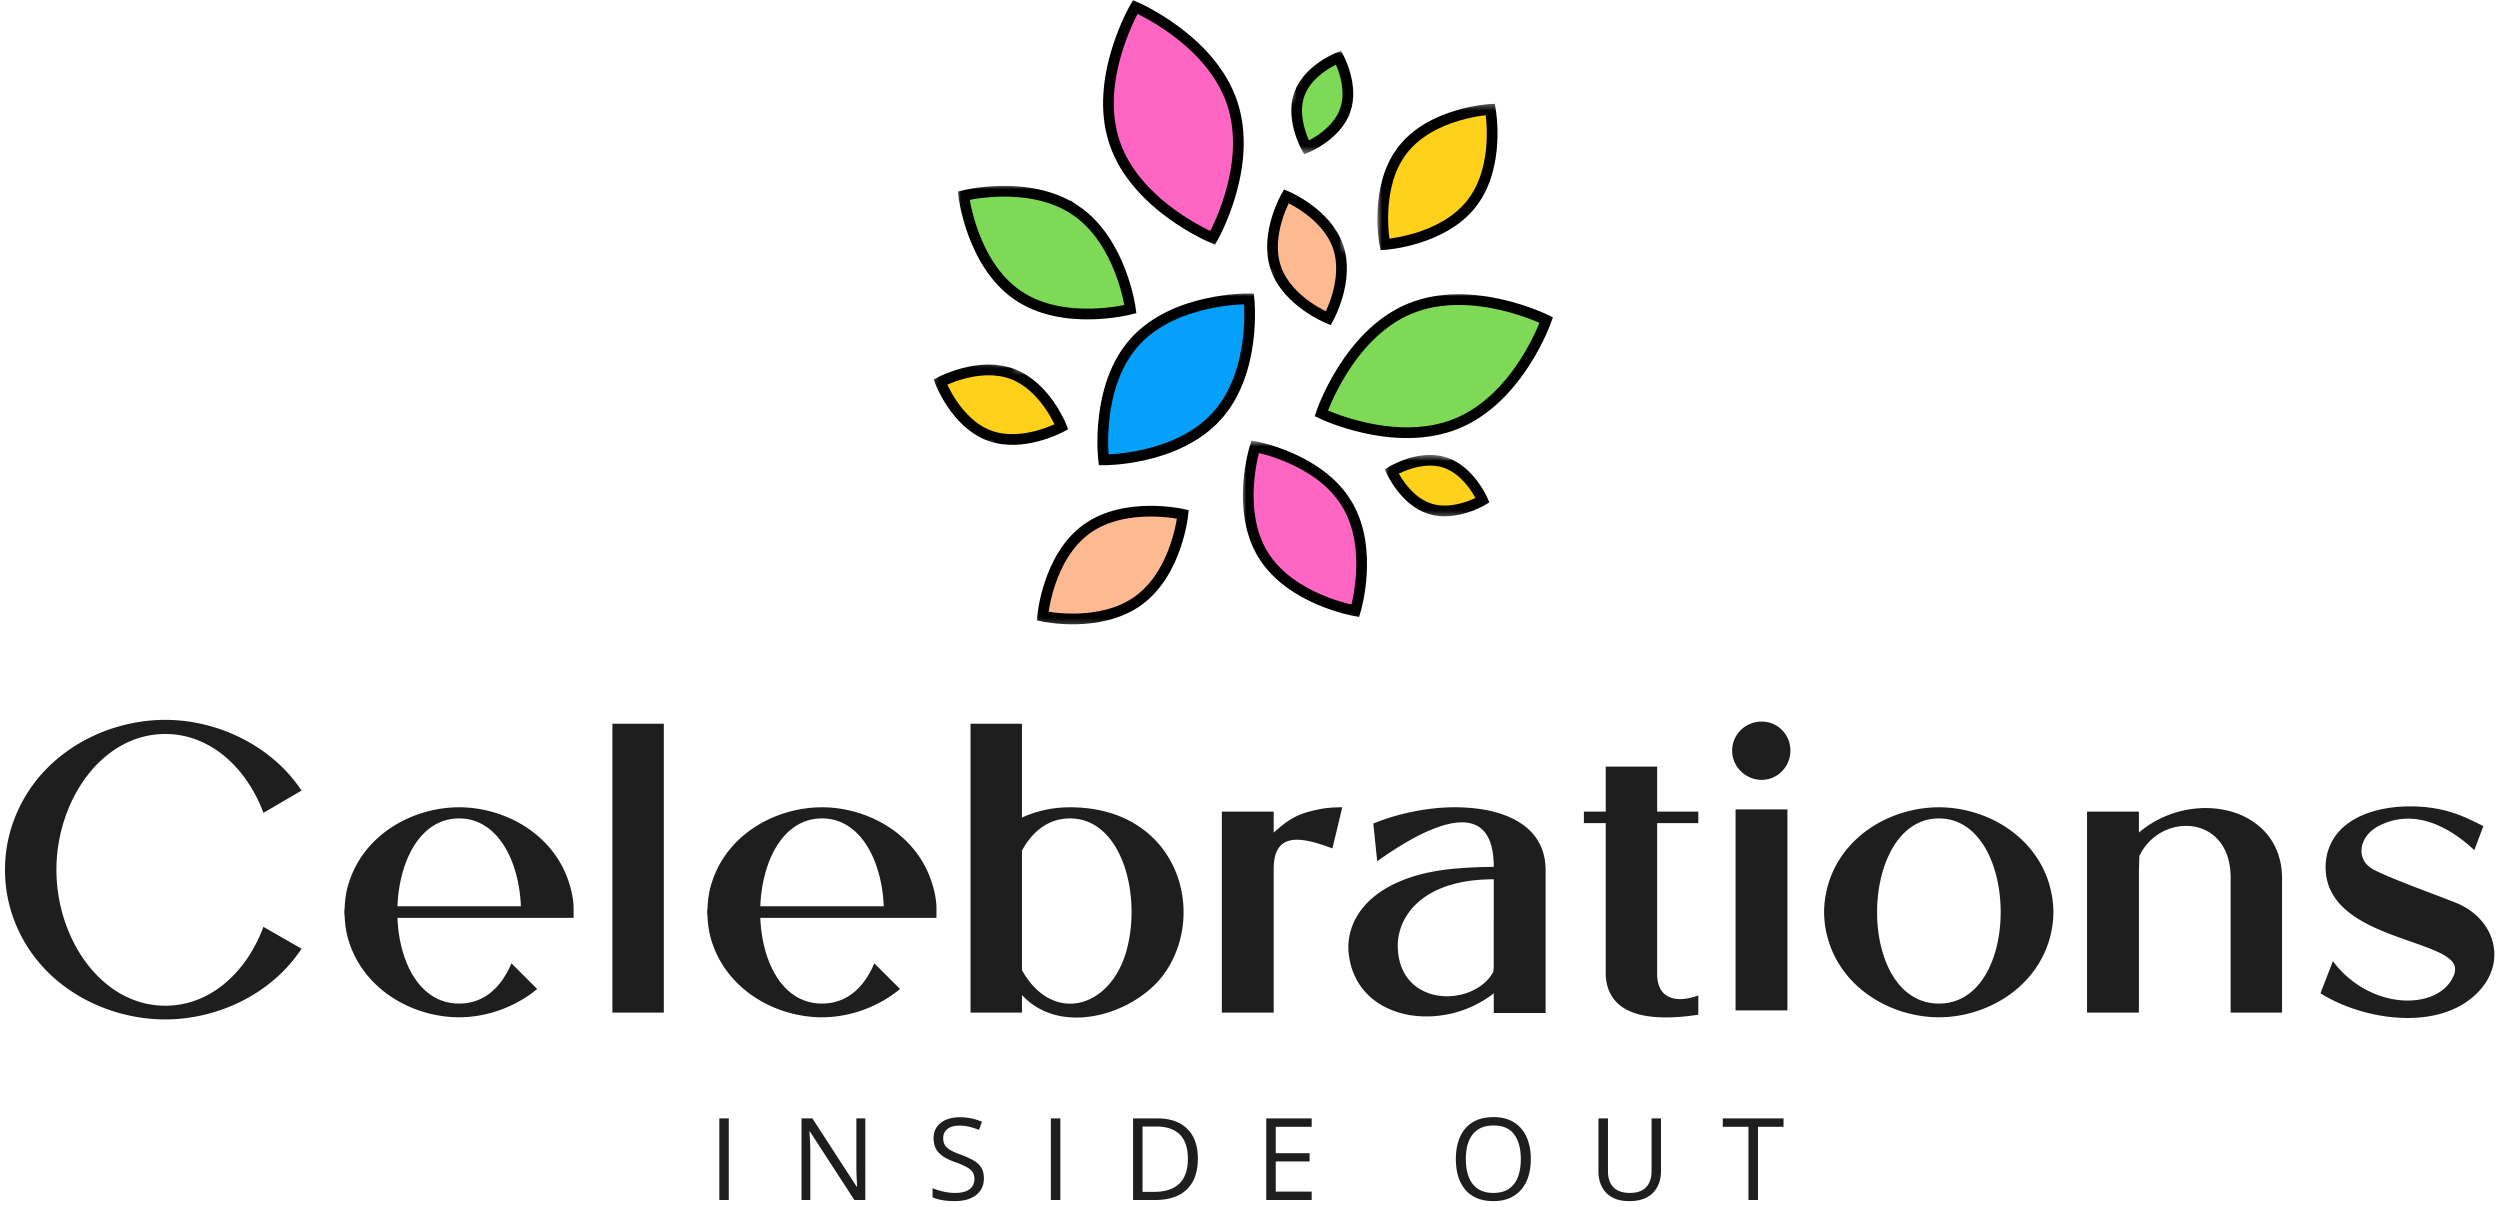
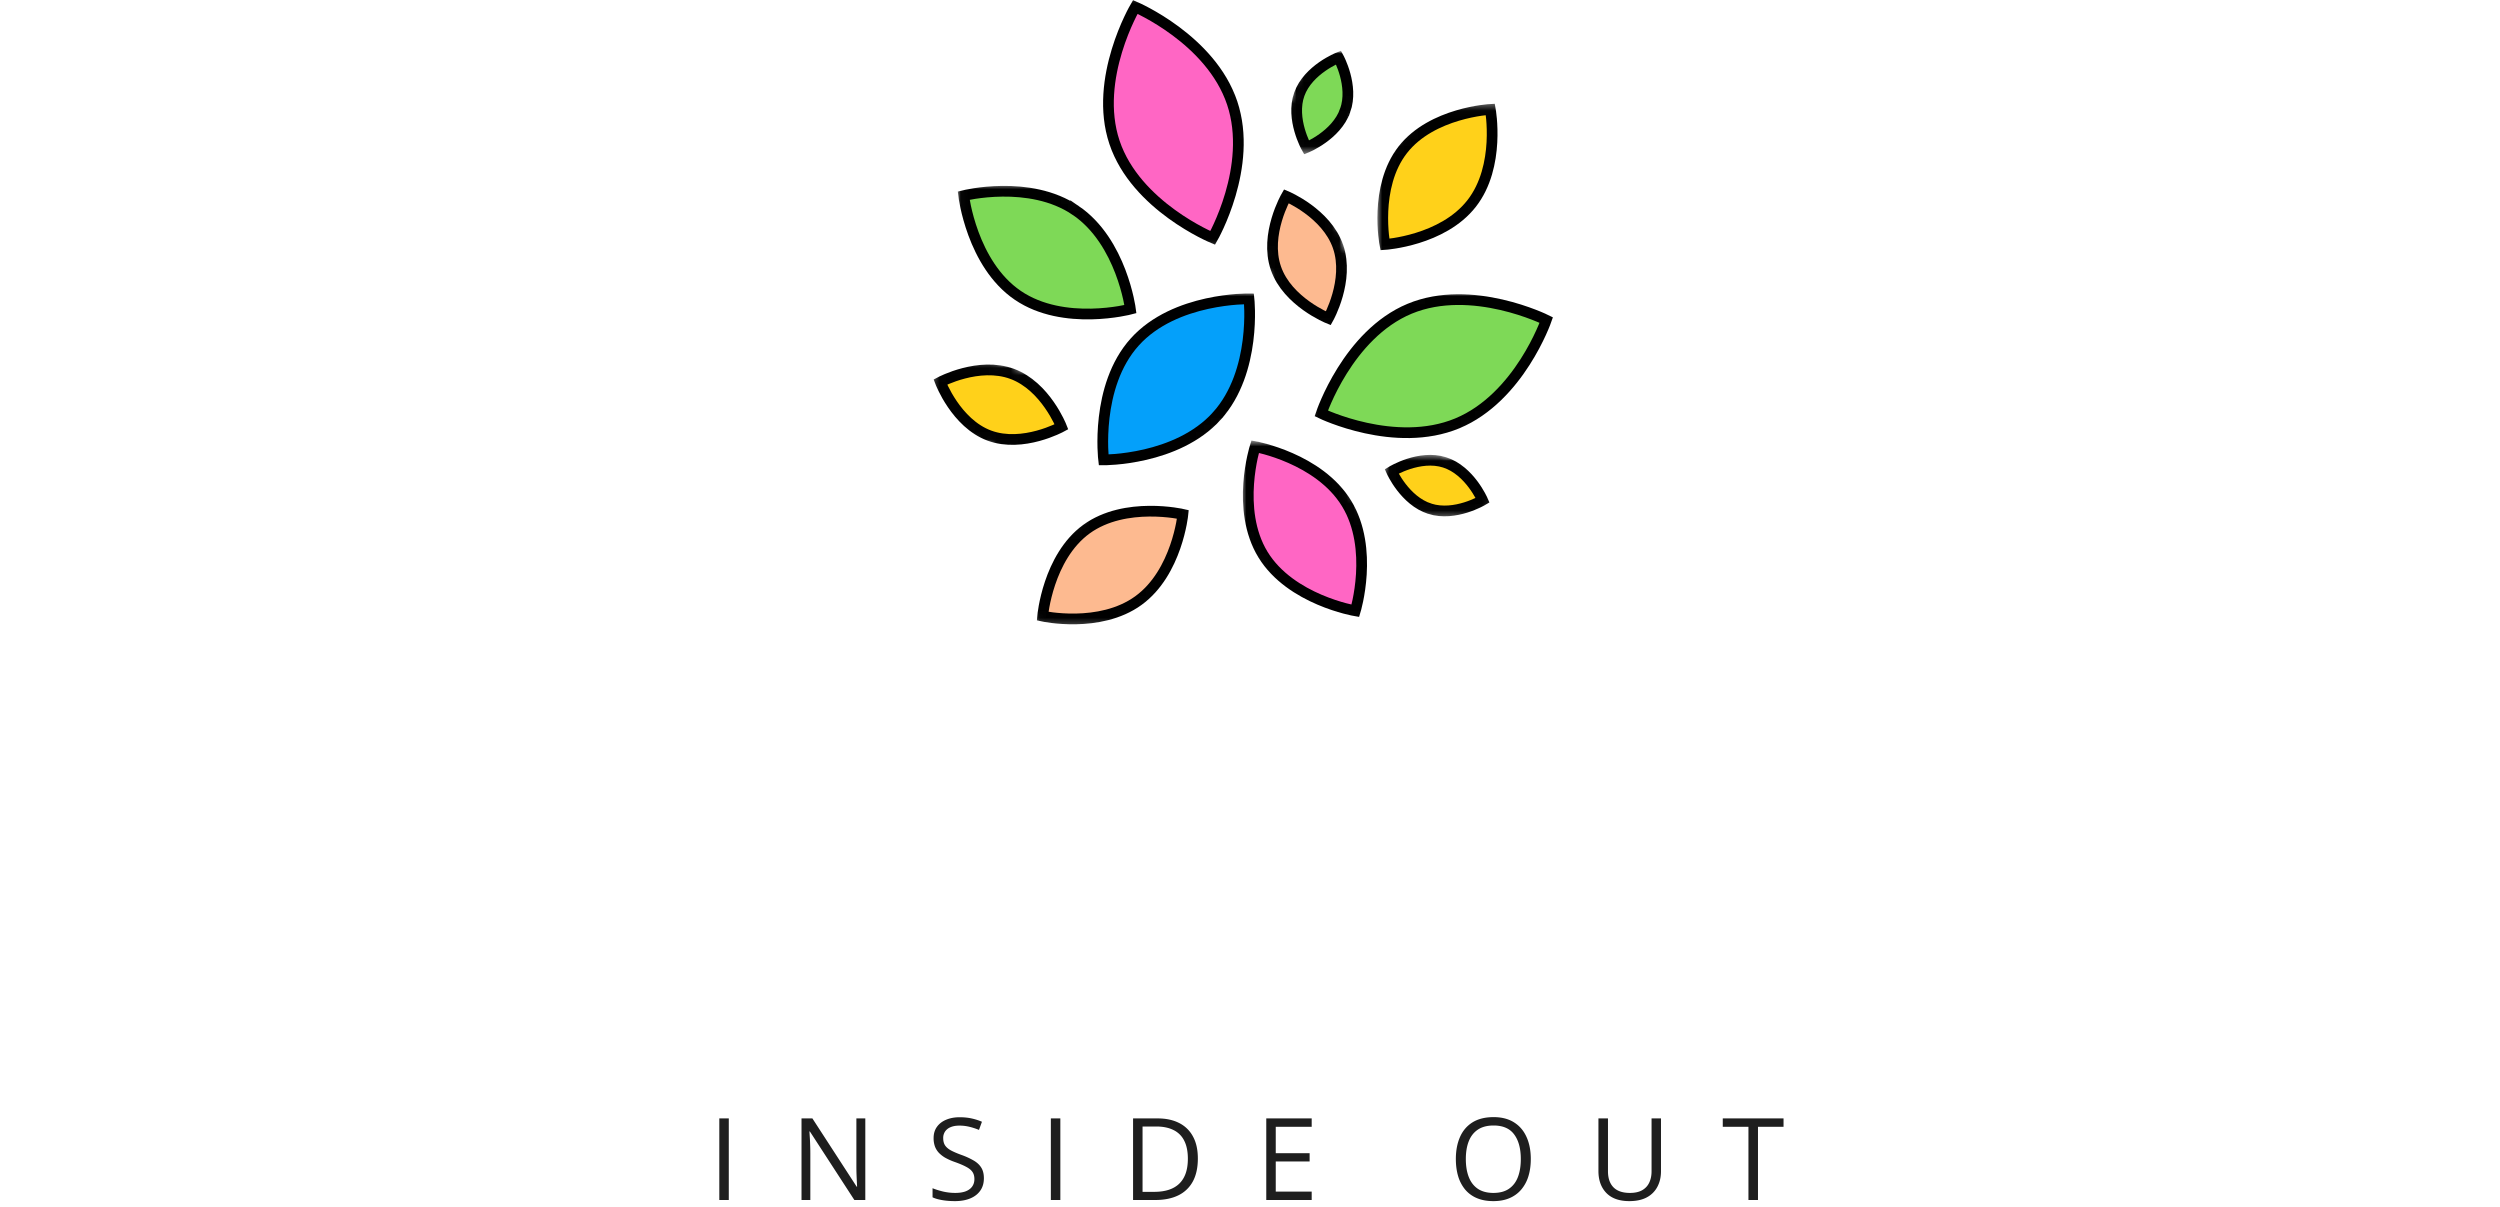
<svg xmlns="http://www.w3.org/2000/svg" width="350" height="169" fill="none" viewBox="0 0 350 169">
-   <path fill="#1E1E1E" d="m36.88 129.76 5.34 3.06c-4.32 6.54-12 9.9-19.08 9.9-8.82 0-18.42-5.1-21.54-15-.6-1.92-.9-3.9-.9-5.94 0-2.04.3-4.02.9-5.94 3.12-9.9 12.72-15.06 21.54-15.06 7.08 0 14.76 3.42 19.08 9.9l-5.34 3.12c-2.34-6.3-7.44-11.04-13.74-11.04-8.88 0-15.24 9.3-15.24 19.02 0 9.72 6.36 19.02 15.24 19.02 6.36 0 11.4-4.74 13.74-11.04ZM64.283 140.5c3.54 0 5.94-2.34 7.32-5.64l3.6 3.6c-3.12 2.58-7.14 3.96-10.92 3.96-6.3 0-13.2-3.66-15.42-10.56-.36-1.08-.54-2.22-.6-3.36 0-.24-.06-.54-.06-.78 0-.3.06-.54.06-.84.06-1.14.24-2.28.6-3.36 2.22-6.9 9.12-10.5 15.42-10.5 6.24 0 13.14 3.6 15.36 10.5.36 1.08.6 2.22.66 3.36v1.62h-24.66c.24 6.12 3.06 12 8.64 12Zm-8.64-13.62h17.28c-.24-6.24-3.18-12.3-8.64-12.3-5.52 0-8.4 6.06-8.64 12.3ZM92.935 141.76h-7.2v-40.44h7.2v40.44ZM115.084 140.5c3.54 0 5.94-2.34 7.32-5.64l3.6 3.6c-3.12 2.58-7.14 3.96-10.92 3.96-6.3 0-13.2-3.66-15.42-10.56-.36-1.08-.54-2.22-.6-3.36 0-.24-.06-.54-.06-.78 0-.3.06-.54.06-.84.06-1.14.24-2.28.6-3.36 2.22-6.9 9.12-10.5 15.42-10.5 6.24 0 13.14 3.6 15.36 10.5.36 1.08.6 2.22.66 3.36v1.62h-24.66c.24 6.12 3.06 12 8.64 12Zm-8.64-13.62h17.28c-.24-6.24-3.18-12.3-8.64-12.3-5.52 0-8.4 6.06-8.64 12.3ZM135.876 101.32h7.2v13.14c2.1-.96 4.38-1.44 6.72-1.44 15.24 0 19.5 15.12 12.9 23.7-4.32 5.46-14.34 8.34-19.62 2.58v2.46h-7.2v-40.44Zm13.92 13.26c-3.06 0-5.28 1.86-6.72 4.5v16.74c4.14 7.44 12 5.52 14.46-2.16 2.46-7.68-.24-19.08-7.74-19.08ZM171.058 141.76v-28.14h7.26v2.94c1.98-1.74 3.12-2.58 6-3.18 1.26-.3 2.46-.36 3.6-.36l-1.38 5.76c-4.44-1.68-8.1-2.28-8.22 2.64v-.6 20.94h-7.26ZM188.846 133.72c-.72-5.34 3.66-11.4 15.72-12.18 1.44-.12 3.36-.18 4.56-.18 0-11.34-11.22-4.44-16.32-.78l-.54-5.28c3-1.26 7.44-2.34 11.7-2.28 6.42.06 12.42 2.4 12.42 8.82v19.98h-7.26v-2.76c-7.14 5.64-19.08 3.96-20.28-5.34Zm20.28.84V123.1c-10.02 0-13.44 5.22-13.44 9.3.06 8.7 10.62 8.7 13.38 3.66.06-.72.06-.66.06-1.5ZM237.762 139.36v2.7c-5.16.78-12.66.96-12.96-5.58v-21.24h-3.06v-1.62h3.06v-6.3h7.2v6.3h5.76v1.62h-5.76v21.12c0 3.36 2.52 4.2 5.76 3ZM242.98 113.32h7.26v28.14h-7.26v-28.14Zm-.48-8.22c0-2.28 1.86-4.08 4.14-4.08 2.22 0 4.02 1.8 4.02 4.08 0 2.22-1.8 4.08-4.02 4.08-2.28 0-4.14-1.86-4.14-4.08ZM256.035 123.52c2.22-6.9 9.12-10.5 15.42-10.5 6.24 0 13.14 3.6 15.36 10.5.42 1.38.66 2.76.66 4.2 0 1.38-.24 2.82-.66 4.14-2.22 6.9-9.12 10.56-15.36 10.56-6.3 0-13.2-3.66-15.42-10.56a13.89 13.89 0 0 1-.66-4.14c0-1.44.24-2.82.66-4.2Zm15.42-8.94c-11.34 0-11.76 25.92 0 25.92 11.7 0 11.34-25.92 0-25.92ZM299.447 141.76h-7.26v-28.14h7.26v2.94c7.38-6.3 19.98-3.78 20.04 6.36v18.84h-7.2v-18.9c0-8.94-9.9-9.18-12.78-3l-.06 2.22v-.6 20.28ZM340.287 113.08c2.94.42 4.8 1.26 7.38 2.58l-1.26 3.36c-3.6-3.36-8.46-5.88-13.32-3.42-2.88 1.44-3.42 4.8-.72 6.18 2.58 1.32 8.64 3.48 11.34 4.56 5.52 2.16 7.38 8.16 3.3 12.48-5.46 5.76-16.26 3.96-22.14.24l1.74-4.5c5.28 7.08 15.24 7.02 17.04 1.68.06-.24.06-.54.06-.78-.66-4.08-18.12-3.96-18.12-14.04 0-1.56.42-3 1.32-4.32 2.76-3.9 8.88-4.62 13.38-4.02Z" />
  <mask id="a" width="27" height="22" x="134" y="25" maskUnits="userSpaceOnUse" style="mask-type:luminance">
    <path fill="#fff" stroke="#fff" stroke-width="1.5" d="M134.783 26.478h24.587v18.913h-24.587V26.478Z" />
  </mask>
  <g mask="url(#a)">
    <mask id="b" width="39" height="35" x="127" y="18" maskUnits="userSpaceOnUse" style="mask-type:luminance">
      <path fill="#fff" stroke="#fff" stroke-width="1.5" d="m128.843 33.652 9.523-13.986 26.227 17.857-9.523 13.985-26.227-17.856Z" />
    </mask>
    <g mask="url(#b)">
      <mask id="c" width="39" height="35" x="127" y="18" maskUnits="userSpaceOnUse" style="mask-type:luminance">
        <path fill="#fff" stroke="#fff" stroke-width="1.5" d="m128.843 33.652 9.523-13.986 26.227 17.857-9.523 13.985-26.227-17.856Z" />
      </mask>
      <g mask="url(#c)">
        <path fill="#7ED957" stroke="#000" stroke-width="1.5" d="M150.593 29.456c6.45 4.388 7.669 13.822 7.669 13.822s-9.324 2.46-15.766-1.928c-6.45-4.388-7.58-13.963-7.58-13.963s9.227-2.32 15.677 2.069Z" />
      </g>
    </g>
  </g>
  <mask id="d" width="20" height="23" x="192" y="14" maskUnits="userSpaceOnUse" style="mask-type:luminance">
    <path fill="#fff" stroke="#fff" stroke-width="1.5" d="M193.413 15.13h17.022v20.805h-17.022V15.13Z" />
  </mask>
  <g mask="url(#d)">
    <mask id="e" width="31" height="33" x="186" y="8" maskUnits="userSpaceOnUse" style="mask-type:luminance">
      <path fill="#fff" stroke="#fff" stroke-width="1.5" d="m203.667 9.819 11.672 9.116-16.268 20.841-11.673-9.116 16.269-20.841Z" />
    </mask>
    <g mask="url(#e)">
      <mask id="f" width="31" height="33" x="186" y="8" maskUnits="userSpaceOnUse" style="mask-type:luminance">
        <path fill="#fff" stroke="#fff" stroke-width="1.5" d="m203.667 9.819 11.672 9.116-16.268 20.841-11.673-9.116 16.269-20.841Z" />
      </mask>
      <g mask="url(#f)">
        <path fill="#FFD11A" stroke="#000" stroke-width="1.5" d="M206.03 28.488c-4.078 5.223-12.145 5.74-12.145 5.74s-1.574-8.038 2.504-13.261c4.078-5.223 12.257-5.652 12.257-5.652s1.462 7.95-2.616 13.173Z" />
      </g>
    </g>
  </g>
  <mask id="g" width="36" height="24" x="183" y="40" maskUnits="userSpaceOnUse" style="mask-type:luminance">
    <path fill="#fff" stroke="#fff" stroke-width="1.5" d="M183.957 41.609H218v20.804h-34.043V41.609Z" />
  </mask>
  <g mask="url(#g)">
    <mask id="h" width="45" height="36" x="178" y="33" maskUnits="userSpaceOnUse" style="mask-type:luminance">
      <path fill="#fff" stroke="#fff" stroke-width="1.5" d="m214.166 34.524 7.699 18.558-35.167 14.591L179 49.115l35.166-14.591Z" />
    </mask>
    <g mask="url(#h)">
      <mask id="i" width="45" height="36" x="178" y="33" maskUnits="userSpaceOnUse" style="mask-type:luminance">
        <path fill="#fff" stroke="#fff" stroke-width="1.5" d="m214.166 34.524 7.699 18.558-35.167 14.591L179 49.115l35.166-14.591Z" />
      </mask>
      <g mask="url(#i)">
        <path fill="#7ED957" stroke="#000" stroke-width="1.5" d="M204.015 59.273c-8.695 3.605-19.038-1.396-19.038-1.396s3.686-11.045 12.382-14.658c8.695-3.605 19.12 1.588 19.12 1.588s-3.761 10.853-12.464 14.466Z" />
      </g>
    </g>
  </g>
  <mask id="j" width="20" height="27" x="173" y="61" maskUnits="userSpaceOnUse" style="mask-type:luminance">
    <path fill="#fff" stroke="#fff" stroke-width="1.5" d="M174.5 62.413h17.022V87H174.5V62.413Z" />
  </mask>
  <g mask="url(#j)">
    <mask id="k" width="32" height="36" x="166" y="56" maskUnits="userSpaceOnUse" style="mask-type:luminance">
      <path fill="#fff" stroke="#fff" stroke-width="1.5" d="m167.983 65.59 13.542-8.267 15.426 25.274-13.534 8.267-15.434-25.274Z" />
    </mask>
    <g mask="url(#k)">
      <mask id="l" width="32" height="36" x="166" y="56" maskUnits="userSpaceOnUse" style="mask-type:luminance">
        <path fill="#fff" stroke="#fff" stroke-width="1.5" d="m167.983 65.59 13.542-8.267 15.426 25.274-13.534 8.267-15.434-25.274Z" />
      </mask>
      <g mask="url(#l)">
        <path fill="#FF66C4" stroke="#000" stroke-width="1.5" d="M188.522 70.488c3.879 6.346 1.226 15.027 1.226 15.027s-9.057-1.53-12.936-7.876c-3.871-6.346-1.093-15.108-1.093-15.108s8.932 1.61 12.803 7.957Z" />
      </g>
    </g>
  </g>
  <mask id="m" width="26" height="27" x="152" y="40" maskUnits="userSpaceOnUse" style="mask-type:luminance">
    <path fill="#fff" stroke="#fff" stroke-width="1.5" d="M153.695 41.609h22.696v24.586h-22.696V41.61Z" />
  </mask>
  <g mask="url(#m)">
    <mask id="n" width="39" height="40" x="145" y="33" maskUnits="userSpaceOnUse" style="mask-type:luminance">
      <path fill="#fff" stroke="#fff" stroke-width="1.5" d="m169.069 34.45 13.342 12.042-22.673 25.126-13.342-12.042 22.673-25.126Z" />
    </mask>
    <g mask="url(#n)">
      <mask id="o" width="39" height="40" x="145" y="33" maskUnits="userSpaceOnUse" style="mask-type:luminance">
        <path fill="#fff" stroke="#fff" stroke-width="1.5" d="m169.069 34.45 13.342 12.042-22.673 25.126-13.342-12.042 22.673-25.126Z" />
      </mask>
      <g mask="url(#o)">
        <path fill="#04A0FA" stroke="#000" stroke-width="1.5" d="M170.362 58.239c-5.622 6.228-15.855 6.146-15.855 6.146s-1.255-10.29 4.367-16.519c5.615-6.228 15.987-6.028 15.987-6.028s1.123 10.173-4.499 16.4Z" />
      </g>
    </g>
  </g>
  <mask id="p" width="16" height="22" x="175" y="25" maskUnits="userSpaceOnUse" style="mask-type:luminance">
    <path fill="#fff" stroke="#fff" stroke-width="1.5" d="M176.392 26.478h13.239v18.913h-13.239V26.478Z" />
  </mask>
  <g mask="url(#p)">
    <mask id="q" width="20" height="26" x="173" y="23" maskUnits="userSpaceOnUse" style="mask-type:luminance">
      <path fill="#fff" stroke="#fff" stroke-width="1.5" d="m174.566 28.355 10.004-3.443 6.53 19.002-9.995 3.442-6.539-19.001Z" />
    </mask>
    <g mask="url(#q)">
      <mask id="r" width="20" height="26" x="173" y="23" maskUnits="userSpaceOnUse" style="mask-type:luminance">
        <path fill="#fff" stroke="#fff" stroke-width="1.5" d="m174.566 28.355 10.004-3.443 6.53 19.002-9.995 3.442-6.539-19.001Z" />
      </mask>
      <g mask="url(#r)">
        <path fill="#FDBA90" stroke="#000" stroke-width="1.5" d="M187.333 34.538c1.618 4.721-1.366 10.026-1.366 10.026s-5.726-2.305-7.344-7.026c-1.625-4.721 1.463-10.062 1.463-10.062s5.622 2.341 7.247 7.062Z" />
      </g>
    </g>
  </g>
  <mask id="s" width="12" height="16" x="179" y="6" maskUnits="userSpaceOnUse" style="mask-type:luminance">
    <path fill="#fff" stroke="#fff" stroke-width="1.5" d="M180.174 7.565h9.456v13.24h-9.456V7.564Z" />
  </mask>
  <g mask="url(#s)">
    <mask id="t" width="16" height="19" x="177" y="5" maskUnits="userSpaceOnUse" style="mask-type:luminance">
      <path fill="#fff" stroke="#fff" stroke-width="1.5" d="m183.793 6.021 7.972 2.837-4.958 13.948-7.971-2.83 4.957-13.955Z" />
    </mask>
    <g mask="url(#t)">
      <mask id="u" width="16" height="19" x="177" y="5" maskUnits="userSpaceOnUse" style="mask-type:luminance">
        <path fill="#fff" stroke="#fff" stroke-width="1.5" d="m183.793 6.021 7.972 2.837-4.958 13.948-7.971-2.83 4.957-13.955Z" />
      </mask>
      <g mask="url(#u)">
        <path fill="#7ED957" stroke="#000" stroke-width="1.5" d="M188.321 15.478c-1.233 3.48-5.407 5.171-5.407 5.171s-2.246-3.975-1.013-7.454c1.242-3.473 5.49-5.142 5.49-5.142s2.172 3.952.93 7.425Z" />
      </g>
    </g>
  </g>
  <mask id="v" width="18" height="10" x="192" y="63" maskUnits="userSpaceOnUse" style="mask-type:luminance">
    <path fill="#fff" stroke="#fff" stroke-width="1.5" d="M193.413 64.304h15.13v7.565h-15.13v-7.565Z" />
  </mask>
  <g mask="url(#v)">
    <mask id="w" width="20" height="16" x="191" y="60" maskUnits="userSpaceOnUse" style="mask-type:luminance">
      <path fill="#fff" stroke="#fff" stroke-width="1.5" d="m209.474 66.373-2.556 8.067-14.111-4.484 2.556-8.06 14.111 4.477Z" />
    </mask>
    <g mask="url(#w)">
      <mask id="x" width="20" height="16" x="191" y="60" maskUnits="userSpaceOnUse" style="mask-type:luminance">
        <path fill="#fff" stroke="#fff" stroke-width="1.5" d="m209.474 66.373-2.556 8.067-14.111-4.484 2.556-8.06 14.111 4.477Z" />
      </mask>
      <g mask="url(#x)">
        <path fill="#FFD11A" stroke="#000" stroke-width="1.5" d="M200.18 71.227c-3.517-1.116-5.349-5.231-5.349-5.231s3.893-2.379 7.41-1.263c3.517 1.115 5.327 5.304 5.327 5.304s-3.871 2.305-7.388 1.19Z" />
      </g>
    </g>
  </g>
  <mask id="y" width="21" height="14" x="130" y="50" maskUnits="userSpaceOnUse" style="mask-type:luminance">
    <path fill="#fff" stroke="#fff" stroke-width="1.5" d="M131 51.065h18.913v11.348H131V51.065Z" />
  </mask>
  <g mask="url(#y)">
    <mask id="z" width="26" height="20" x="127" y="47" maskUnits="userSpaceOnUse" style="mask-type:luminance">
      <path fill="#fff" stroke="#fff" stroke-width="1.5" d="m128.836 58.305 3.672-9.914 18.846 6.966-3.672 9.922-18.846-6.974Z" />
    </mask>
    <g mask="url(#z)">
      <mask id="A" width="26" height="20" x="127" y="47" maskUnits="userSpaceOnUse" style="mask-type:luminance">
        <path fill="#fff" stroke="#fff" stroke-width="1.5" d="m128.836 58.305 3.672-9.914 18.846 6.966-3.672 9.922-18.846-6.974Z" />
      </mask>
      <g mask="url(#A)">
        <path fill="#FFD11A" stroke="#000" stroke-width="1.5" d="M141.705 52.343c4.684 1.736 6.901 7.41 6.901 7.41s-5.408 2.963-10.092 1.234c-4.684-1.736-6.864-7.506-6.864-7.506s5.379-2.867 10.055-1.138Z" />
      </g>
    </g>
  </g>
  <mask id="B" width="25" height="19" x="143" y="69" maskUnits="userSpaceOnUse" style="mask-type:luminance">
    <path fill="#fff" stroke="#fff" stroke-width="1.5" d="M144.239 69.978h22.696V87h-22.696V69.978Z" />
  </mask>
  <g mask="url(#B)">
    <mask id="C" width="34" height="30" x="139" y="64" maskUnits="userSpaceOnUse" style="mask-type:luminance">
      <path fill="#fff" stroke="#fff" stroke-width="1.5" d="m162.318 65.265 8.695 11.983-21.395 15.53-8.703-11.984 21.403-15.53Z" />
    </mask>
    <g mask="url(#C)">
      <mask id="D" width="34" height="30" x="139" y="64" maskUnits="userSpaceOnUse" style="mask-type:luminance">
        <path fill="#fff" stroke="#fff" stroke-width="1.5" d="m162.318 65.265 8.695 11.983-21.395 15.53-8.703-11.984 21.403-15.53Z" />
      </mask>
      <g mask="url(#D)">
        <path fill="#FDBA90" stroke="#000" stroke-width="1.5" d="M159.378 84.082c-5.423 3.937-13.409 2.179-13.409 2.179s.724-8.252 6.146-12.19c5.423-3.93 13.491-2.061 13.491-2.061s-.806 8.134-6.228 12.072Z" />
      </g>
    </g>
  </g>
  <mask id="E" width="24" height="36" x="152" y="-1" maskUnits="userSpaceOnUse" style="mask-type:luminance">
    <path fill="#fff" stroke="#fff" stroke-width="1.5" d="M153.695 0H174.5v34.043h-20.805V0Z" />
  </mask>
  <g mask="url(#E)">
    <mask id="F" width="34" height="45" x="147" y="-5" maskUnits="userSpaceOnUse" style="mask-type:luminance">
      <path fill="#fff" stroke="#fff" stroke-width="1.5" d="m148.523 2.564 19.054-6.391 12.101 36.097-19.053 6.39-12.102-36.096Z" />
    </mask>
    <g mask="url(#F)">
      <mask id="G" width="34" height="45" x="147" y="-5" maskUnits="userSpaceOnUse" style="mask-type:luminance">
        <path fill="#fff" stroke="#fff" stroke-width="1.5" d="m148.523 2.564 19.054-6.391 12.101 36.097-19.053 6.39-12.102-36.096Z" />
      </mask>
      <g mask="url(#G)">
        <path fill="#FF66C4" stroke="#000" stroke-width="1.5" d="M172.504 14.414c2.992 8.924-2.726 18.89-2.726 18.89s-10.757-4.44-13.749-13.372C153.037 11.009 158.94.976 158.94.976s10.572 4.507 13.564 13.439Z" />
      </g>
    </g>
  </g>
  <path fill="#1E1E1E" d="M100.703 168v-11.422h1.328V168h-1.328ZM121.142 168h-1.532l-6.226-9.594h-.063l.055.875c.021.323.036.67.047 1.039.015.365.023.737.023 1.118V168h-1.234v-11.422h1.523l6.203 9.563h.055l-.039-.774c-.016-.338-.031-.7-.047-1.086-.01-.39-.015-.752-.015-1.086v-6.617h1.25V168ZM137.744 164.961c0 .677-.169 1.255-.508 1.734-.333.474-.802.836-1.406 1.086-.604.25-1.315.375-2.133.375-.432 0-.841-.021-1.226-.062a8.416 8.416 0 0 1-1.063-.18 4.454 4.454 0 0 1-.851-.289v-1.273c.39.161.867.312 1.429.453a7.545 7.545 0 0 0 1.766.203c.573 0 1.057-.076 1.453-.227.396-.156.695-.377.898-.664.209-.291.313-.64.313-1.047 0-.39-.086-.716-.258-.976-.172-.266-.458-.505-.859-.719-.396-.219-.938-.451-1.625-.695a8.75 8.75 0 0 1-1.282-.563 4.009 4.009 0 0 1-.929-.703c-.25-.26-.44-.562-.571-.906a3.442 3.442 0 0 1-.187-1.18c0-.609.154-1.13.461-1.562.312-.438.742-.771 1.289-1 .552-.235 1.185-.352 1.898-.352.61 0 1.172.057 1.688.172.521.115.997.268 1.43.461l-.414 1.141a8.934 8.934 0 0 0-1.313-.43 5.817 5.817 0 0 0-1.422-.172c-.489 0-.903.073-1.242.219a1.69 1.69 0 0 0-.766.601 1.617 1.617 0 0 0-.265.93c0 .401.083.734.25 1 .172.266.442.503.812.711.375.203.87.417 1.485.641a10.37 10.37 0 0 1 1.711.781c.468.271.825.604 1.07 1 .245.39.367.888.367 1.492ZM147.12 168v-11.422h1.328V168h-1.328ZM167.699 162.18c0 1.286-.234 2.362-.703 3.226a4.55 4.55 0 0 1-2.039 1.946c-.886.432-1.961.648-3.227.648h-3.101v-11.422h3.445c1.162 0 2.162.214 3 .641a4.423 4.423 0 0 1 1.938 1.883c.458.828.687 1.854.687 3.078Zm-1.398.047c0-1.026-.172-1.873-.516-2.539a3.241 3.241 0 0 0-1.5-1.485c-.656-.328-1.461-.492-2.414-.492h-1.914v9.148h1.617c1.573 0 2.753-.388 3.539-1.164.792-.776 1.188-1.932 1.188-3.468ZM183.637 168h-6.359v-11.422h6.359v1.172h-5.031v3.695h4.742v1.157h-4.742v4.226h5.031V168ZM214.311 162.273c0 .881-.112 1.683-.336 2.407a5.24 5.24 0 0 1-1 1.859 4.37 4.37 0 0 1-1.633 1.195c-.651.282-1.406.422-2.265.422-.886 0-1.659-.14-2.32-.422a4.324 4.324 0 0 1-1.641-1.203 5.282 5.282 0 0 1-.977-1.867c-.213-.724-.32-1.526-.32-2.406 0-1.167.193-2.19.578-3.07.386-.881.969-1.566 1.75-2.055.787-.49 1.771-.735 2.953-.735 1.131 0 2.081.243 2.852.727.776.484 1.362 1.167 1.758 2.047.401.875.601 1.909.601 3.101Zm-9.094 0c0 .969.139 1.808.415 2.516.276.708.697 1.255 1.265 1.641.573.385 1.3.578 2.18.578.885 0 1.609-.193 2.172-.578.567-.386.987-.933 1.258-1.641.27-.708.406-1.547.406-2.516 0-1.474-.31-2.625-.93-3.453-.614-.833-1.575-1.25-2.883-1.25-.885 0-1.614.19-2.187.571-.573.38-1 .921-1.281 1.625-.276.698-.415 1.533-.415 2.507ZM232.539 156.578v7.391c0 .807-.164 1.526-.492 2.156a3.526 3.526 0 0 1-1.469 1.492c-.656.36-1.479.539-2.469.539-1.411 0-2.487-.383-3.227-1.148-.734-.766-1.101-1.789-1.101-3.07v-7.36h1.336v7.399c0 .968.255 1.716.765 2.242.516.526 1.284.789 2.305.789.698 0 1.268-.125 1.711-.375.448-.255.779-.61.992-1.063.219-.458.328-.987.328-1.586v-7.406h1.321ZM246.118 168h-1.336v-10.25h-3.594v-1.172h8.508v1.172h-3.578V168Z" />
</svg>